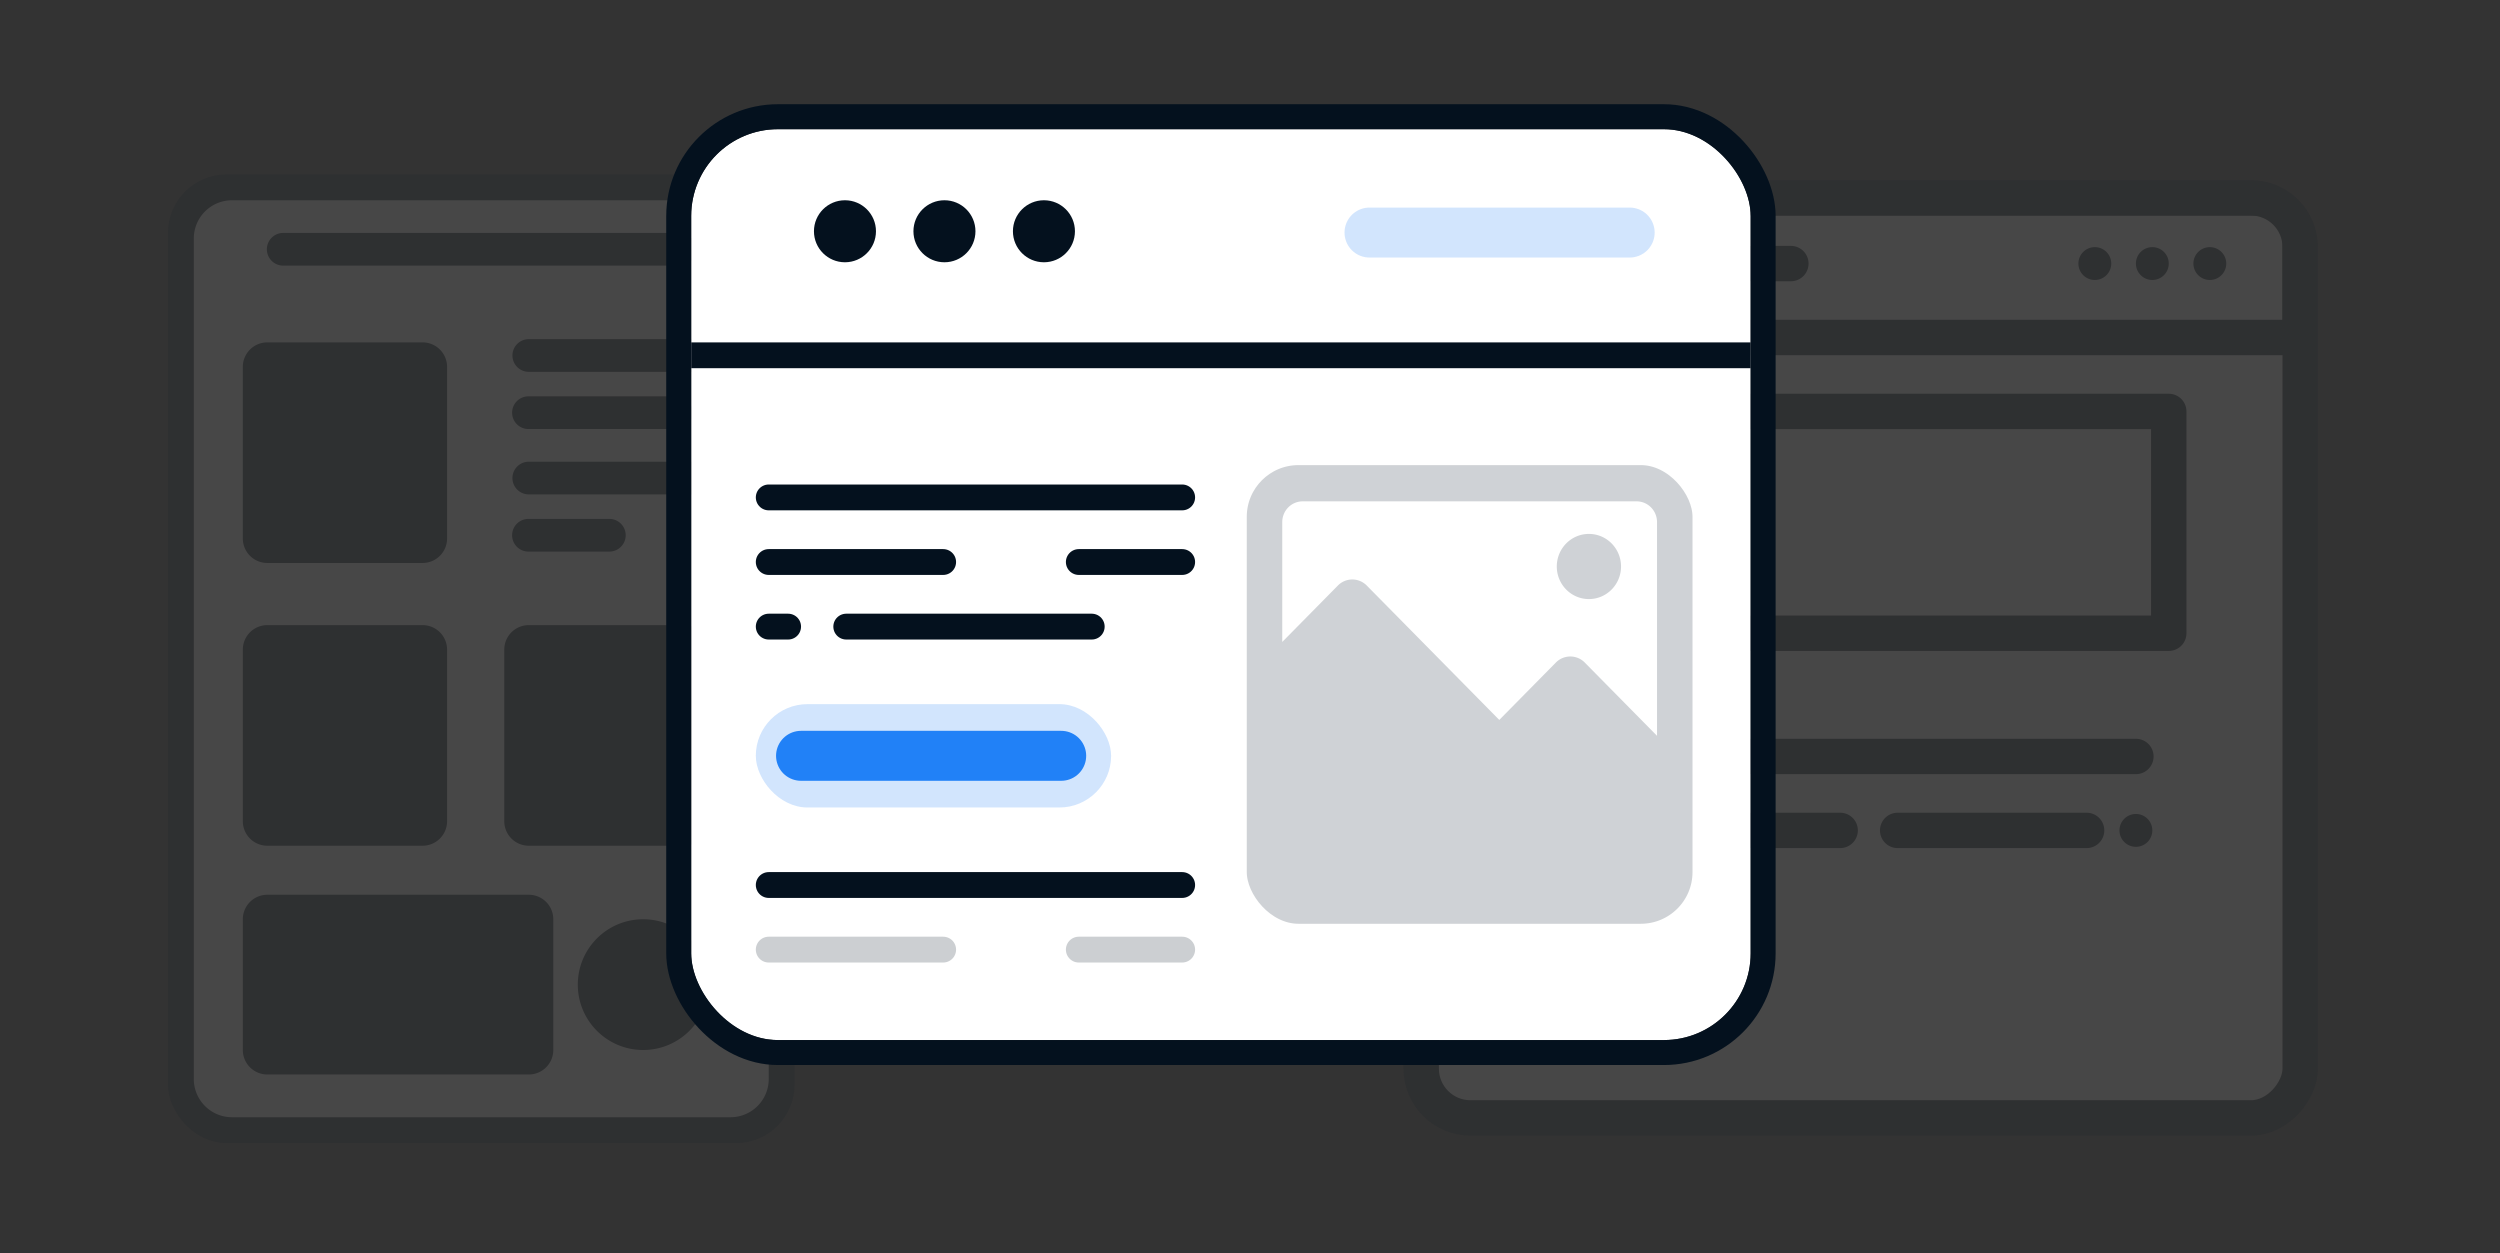
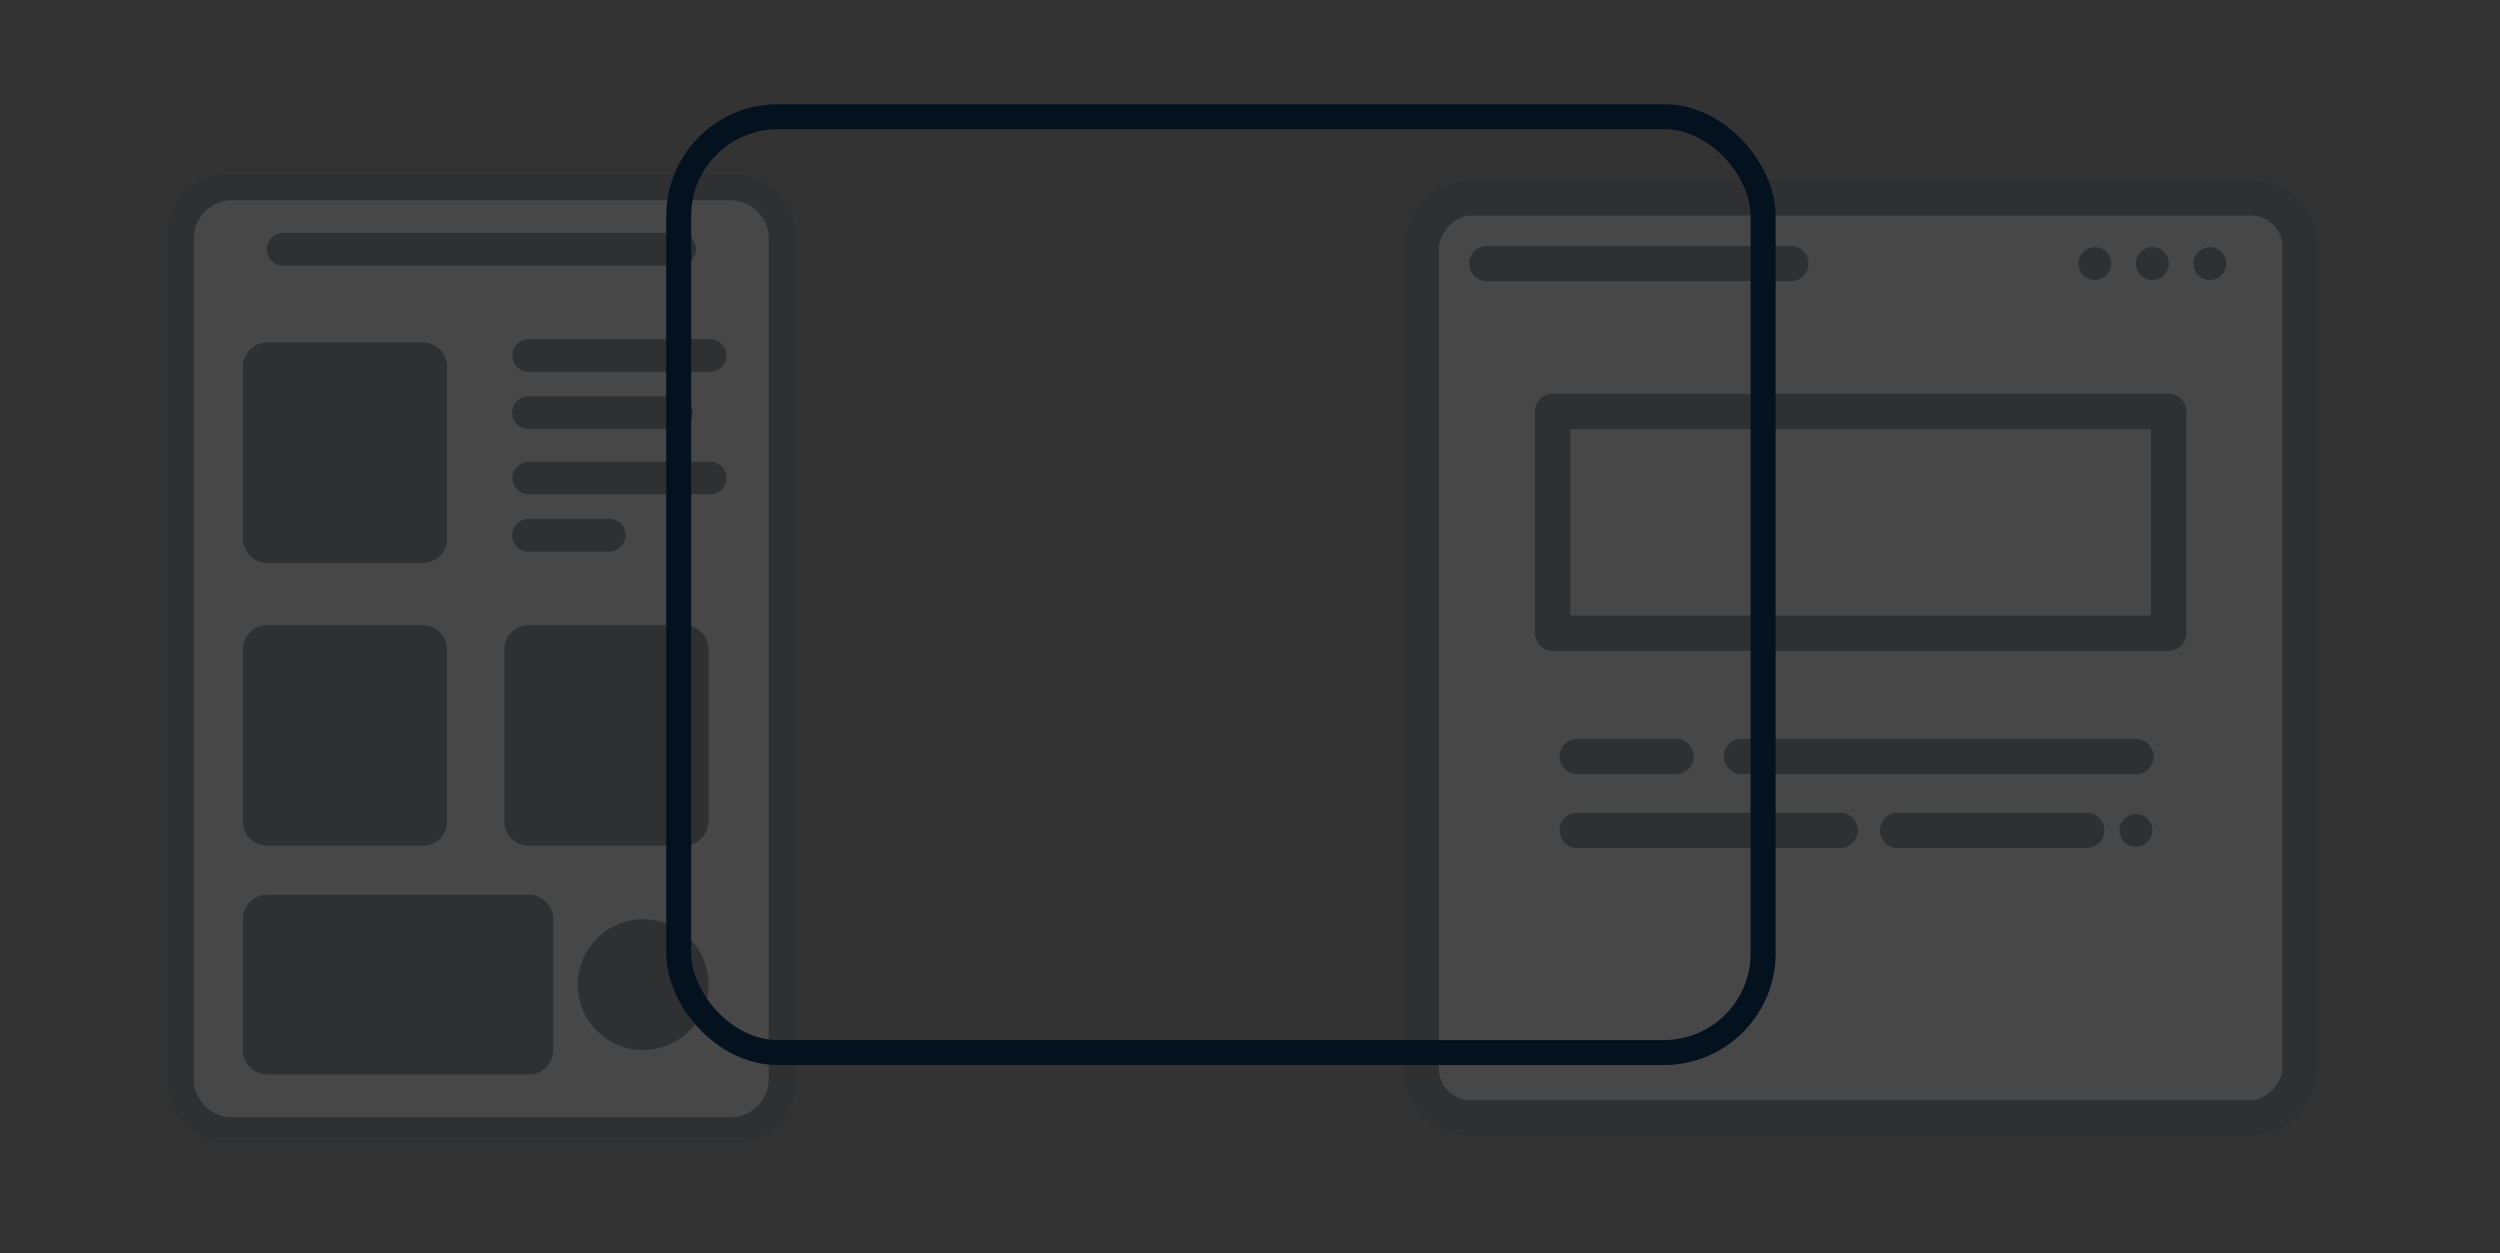
<svg xmlns="http://www.w3.org/2000/svg" width="387" height="194" fill="none">
  <rect width="100%" height="100%" fill="#333333" stroke="none" />
  <g opacity=".1">
    <g clip-path="url(#a)">
      <rect width="136.07" height="142.429" rx="7.63" transform="matrix(-1 0 0 1 356.07 30.626)" fill="#fff" />
-       <path fill="#fff" stroke="#04111E" stroke-width="5.478" stroke-linejoin="round" d="M356.07 30.626H220v21.62h136.07z" />
      <path d="M293.758 128.546h29.249M269.596 117.101h61.041M244.162 117.101h15.26M244.162 128.546h40.694M277.226 40.8h-47.053" stroke="#04111E" stroke-width="5.478" stroke-linecap="round" />
      <path fill="#fff" stroke="#04111E" stroke-width="5.478" stroke-linejoin="round" d="M335.724 63.69h-95.376v34.336h95.376z" />
      <circle cx="2.543" cy="2.543" r="2.543" transform="matrix(-1 0 0 1 326.822 38.256)" fill="#04111E" />
      <circle cx="2.543" cy="2.543" r="2.543" transform="matrix(-1 0 0 1 335.724 38.256)" fill="#04111E" />
      <circle cx="2.543" cy="2.543" r="2.543" transform="matrix(-1 0 0 1 344.625 38.256)" fill="#04111E" />
      <circle cx="2.543" cy="2.543" r="2.543" transform="matrix(-1 0 0 1 333.18 126.003)" fill="#04111E" />
    </g>
    <rect width="136.07" height="142.429" rx="7.63" transform="matrix(-1 0 0 1 356.07 30.626)" stroke="#04111E" stroke-width="5.478" stroke-linejoin="round" />
  </g>
  <g opacity=".1">
    <rect x="28" y="29" width="93" height="145.95" rx="7.059" fill="#04111E" />
    <rect x="28" y="29" width="93" height="145.95" rx="7.059" stroke="#04111E" stroke-width="4" />
    <path fill-rule="evenodd" clip-rule="evenodd" d="M35.919 31h77.162A5.919 5.919 0 0 1 119 36.919V167.03a5.919 5.919 0 0 1-5.919 5.919H35.919A5.919 5.919 0 0 1 30 167.031V36.919A5.919 5.919 0 0 1 35.919 31Zm43.407 24.031a2.53 2.53 0 0 1 2.53-2.53h28.061a2.53 2.53 0 0 1 0 5.06h-28.06a2.53 2.53 0 0 1-2.53-2.53Zm2.53 6.324a2.53 2.53 0 1 0 0 5.059h22.864a2.53 2.53 0 1 0 0-5.06H81.856Zm0 18.972a2.53 2.53 0 1 0 0 5.059h12.471a2.53 2.53 0 0 0 0-5.06H81.856Zm0-8.854a2.53 2.53 0 1 0 0 5.06h28.061a2.53 2.53 0 0 0 0-5.06H81.856Zm-44.267 29.09a3.794 3.794 0 0 1 3.794-3.794h24.03a3.794 3.794 0 0 1 3.795 3.794v26.561a3.794 3.794 0 0 1-3.794 3.794H41.383a3.794 3.794 0 0 1-3.794-3.794v-26.561ZM41.383 53a3.794 3.794 0 0 0-3.795 3.794v26.56a3.794 3.794 0 0 0 3.795 3.795h24.03a3.794 3.794 0 0 0 3.795-3.794v-26.56A3.794 3.794 0 0 0 65.414 53H41.383Zm-3.794 89.301a3.794 3.794 0 0 1 3.794-3.794h40.473a3.794 3.794 0 0 1 3.794 3.794v20.237a3.794 3.794 0 0 1-3.794 3.794H41.383a3.794 3.794 0 0 1-3.794-3.794v-20.237Zm44.267-45.532a3.794 3.794 0 0 0-3.794 3.794v26.561a3.794 3.794 0 0 0 3.794 3.794h24.031a3.794 3.794 0 0 0 3.795-3.794v-26.561a3.795 3.795 0 0 0-3.795-3.794h-24.03Zm7.589 55.651c0-5.588 4.53-10.119 10.118-10.119s10.119 4.531 10.119 10.119-4.531 10.118-10.119 10.118-10.118-4.53-10.118-10.118ZM43.913 36.06a2.53 2.53 0 1 0 0 5.058h61.24a2.53 2.53 0 1 0 0-5.059h-61.24Z" fill="#fff" />
  </g>
  <g clip-path="url(#b)">
    <rect x="107" y="20" width="164" height="141" rx="13.424" fill="#fff" />
    <circle cx="130.8" cy="35.8" r="4.8" fill="#04111E" />
    <circle cx="146.2" cy="35.8" r="4.8" fill="#04111E" />
    <circle cx="161.601" cy="35.8" r="4.8" fill="#04111E" />
    <path opacity=".2" d="M212 36h40.273" stroke="#2181F7" stroke-width="7.735" stroke-linecap="round" />
-     <path d="M119 87h27" stroke="#04111E" stroke-width="4" stroke-linecap="round" />
    <path opacity=".2" d="M119 147h27" stroke="#04111E" stroke-width="4" stroke-linecap="round" />
    <path d="M167 87h16" stroke="#04111E" stroke-width="4" stroke-linecap="round" />
    <path opacity=".2" d="M167 147h16" stroke="#04111E" stroke-width="4" stroke-linecap="round" />
    <path d="M131 97h38M119 77h64M119 137h64M119 97h3M107 55h169" stroke="#04111E" stroke-width="4" stroke-linecap="round" />
    <g opacity=".2">
      <rect x="191" y="70" width="73" height="75" rx="10" fill="#102031" />
-       <rect x="191" y="70" width="73" height="75" rx="10" stroke="#fff" stroke-width="4" />
      <path fill-rule="evenodd" clip-rule="evenodd" d="m256.507 113.905-11.185-11.341a3.133 3.133 0 0 0-4.475 0l-8.758 8.881-20.513-20.801a3.165 3.165 0 0 0-1.027-.696 3.125 3.125 0 0 0-3.448.696l-8.608 8.728V80.817c0-.85.334-1.667.927-2.269a3.143 3.143 0 0 1 2.238-.94h51.684c.84 0 1.644.338 2.238.94.593.602.927 1.418.927 2.27v33.087Zm-10.544-21.168c2.746 0 4.973-2.258 4.973-5.043s-2.227-5.043-4.973-5.043c-2.747 0-4.973 2.258-4.973 5.043s2.226 5.043 4.973 5.043Z" fill="#fff" />
    </g>
    <rect opacity=".2" x="117" y="109" width="55" height="16" rx="8" fill="#2181F7" />
-     <path d="M124 117h40.273" stroke="#2181F7" stroke-width="7.735" stroke-linecap="round" />
  </g>
  <rect x="105.066" y="18.066" width="167.867" height="144.867" rx="15.358" stroke="#04111E" stroke-width="3.867" />
  <defs>
    <clipPath id="a">
      <rect width="136.07" height="142.429" rx="7.63" transform="matrix(-1 0 0 1 356.07 30.626)" fill="#fff" />
    </clipPath>
    <clipPath id="b">
-       <rect x="107" y="20" width="164" height="141" rx="13.424" fill="#fff" />
-     </clipPath>
+       </clipPath>
  </defs>
</svg>